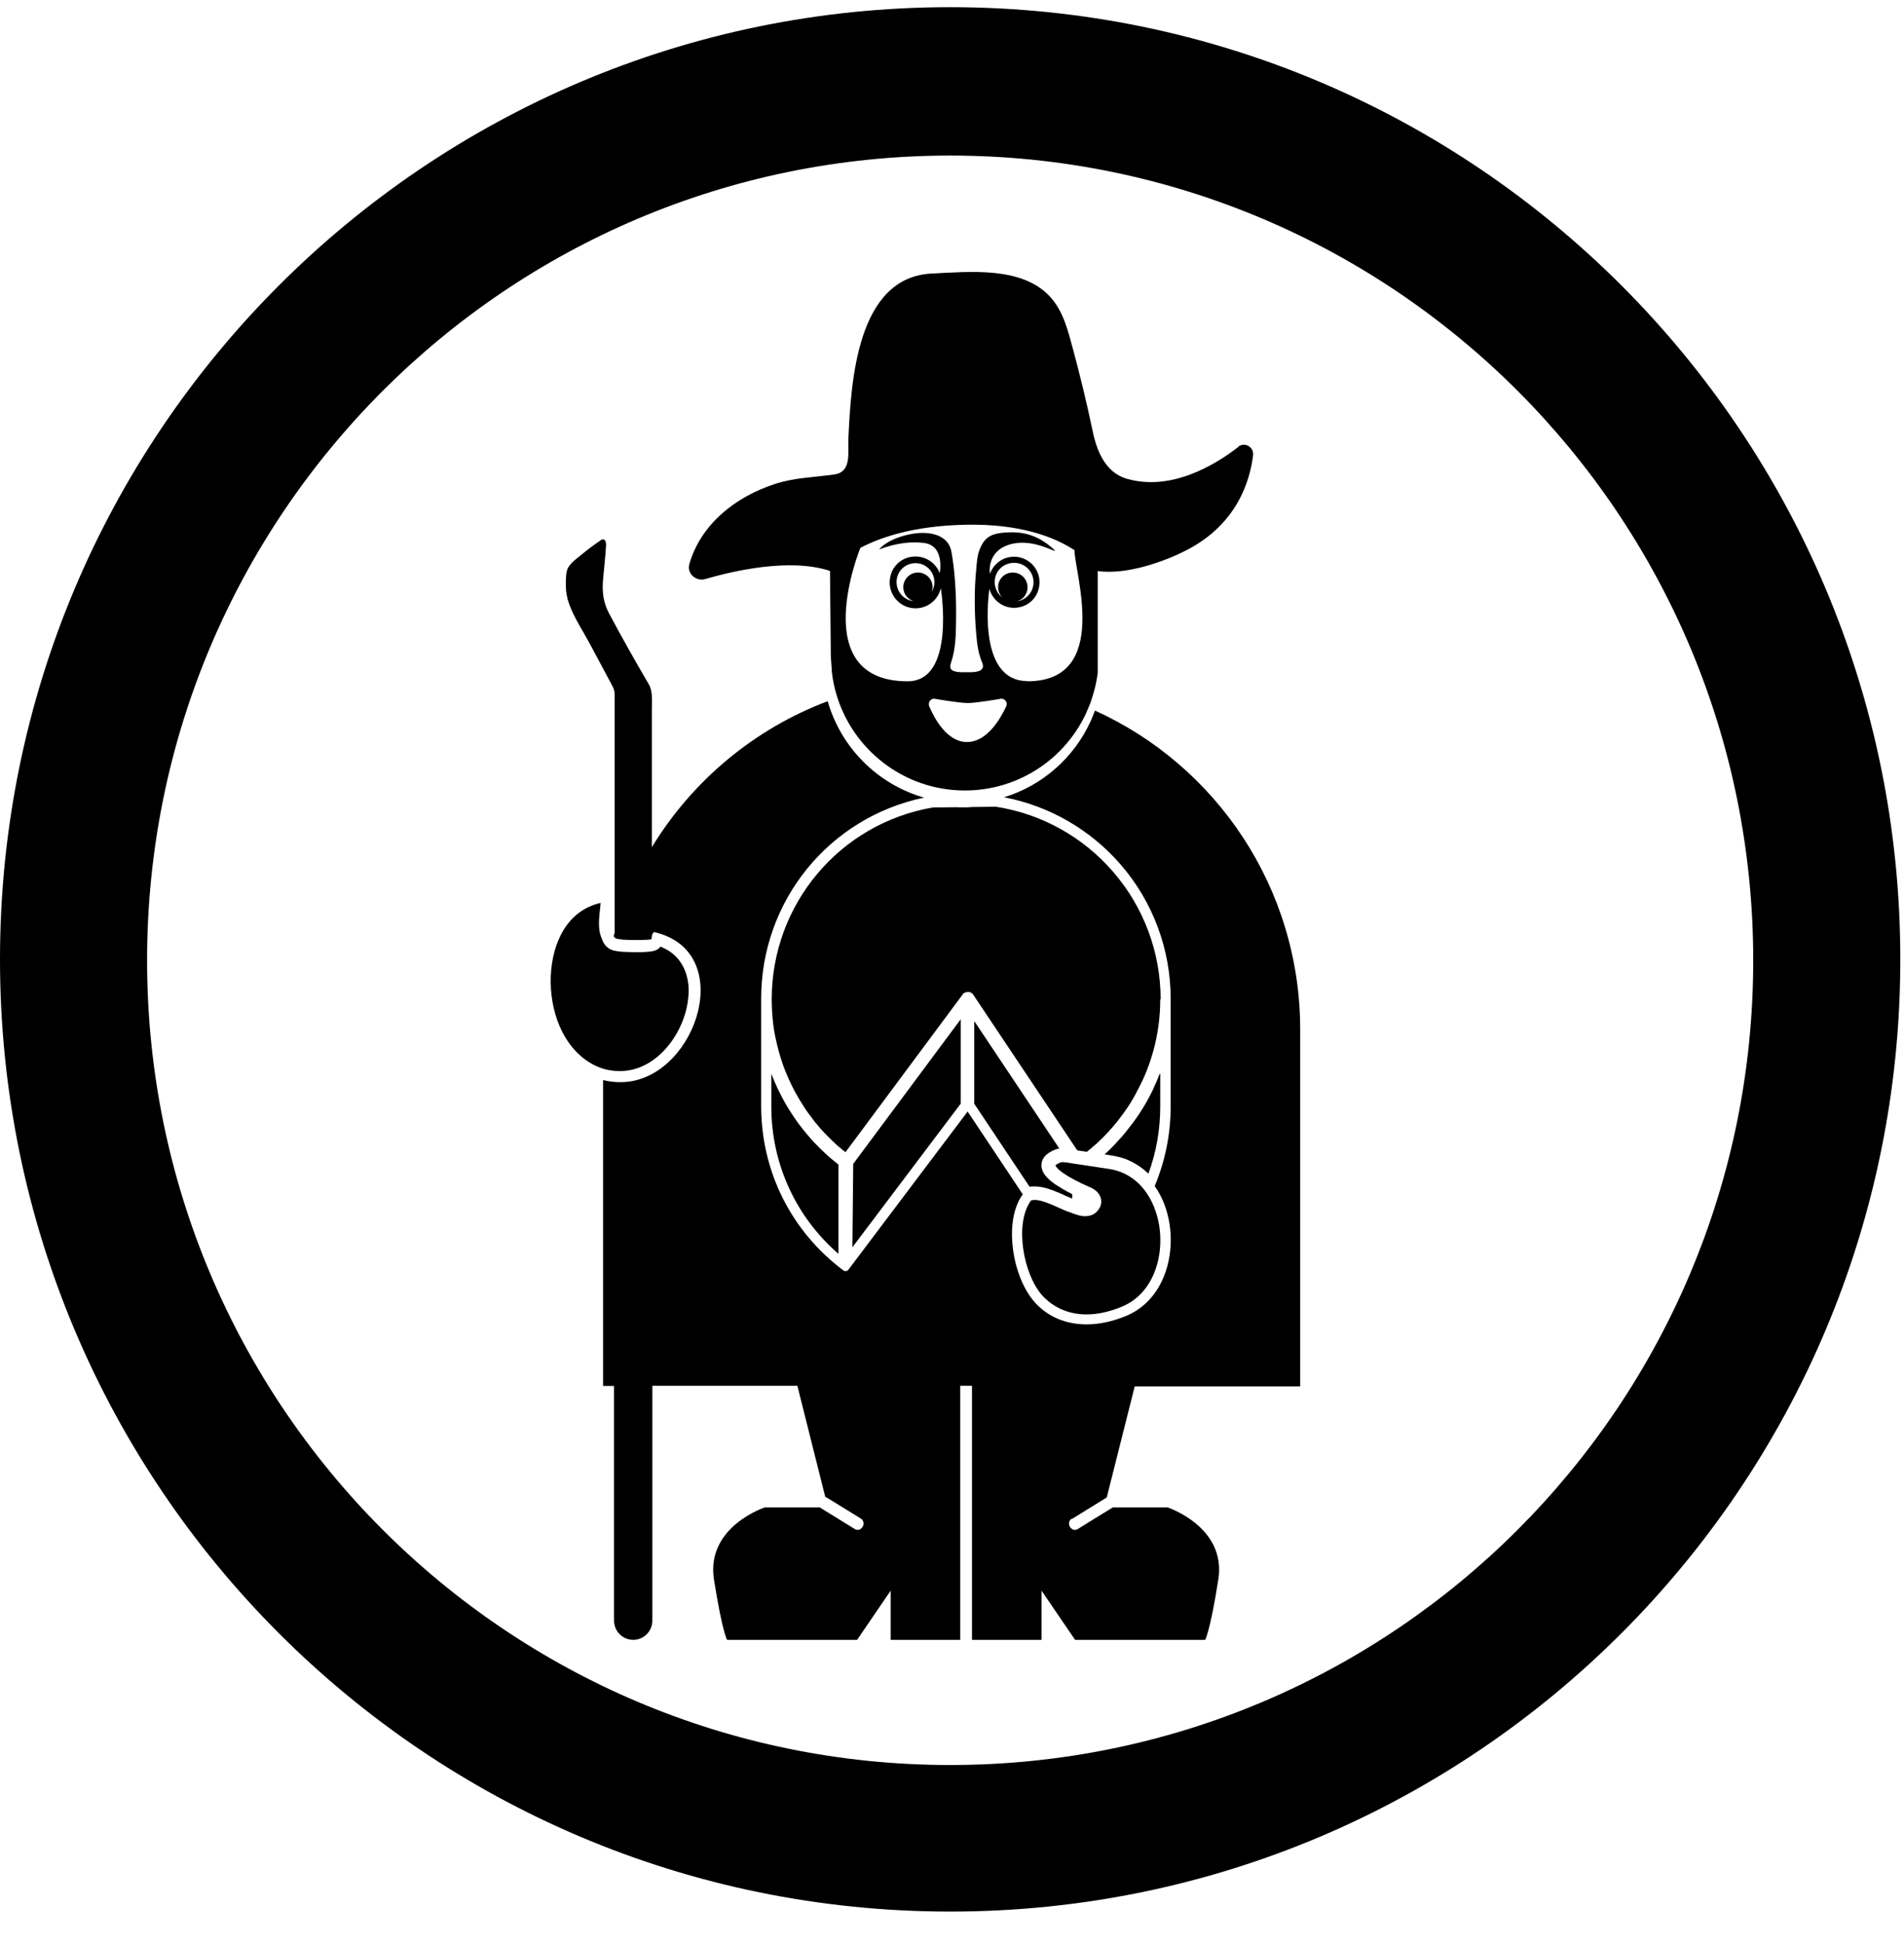
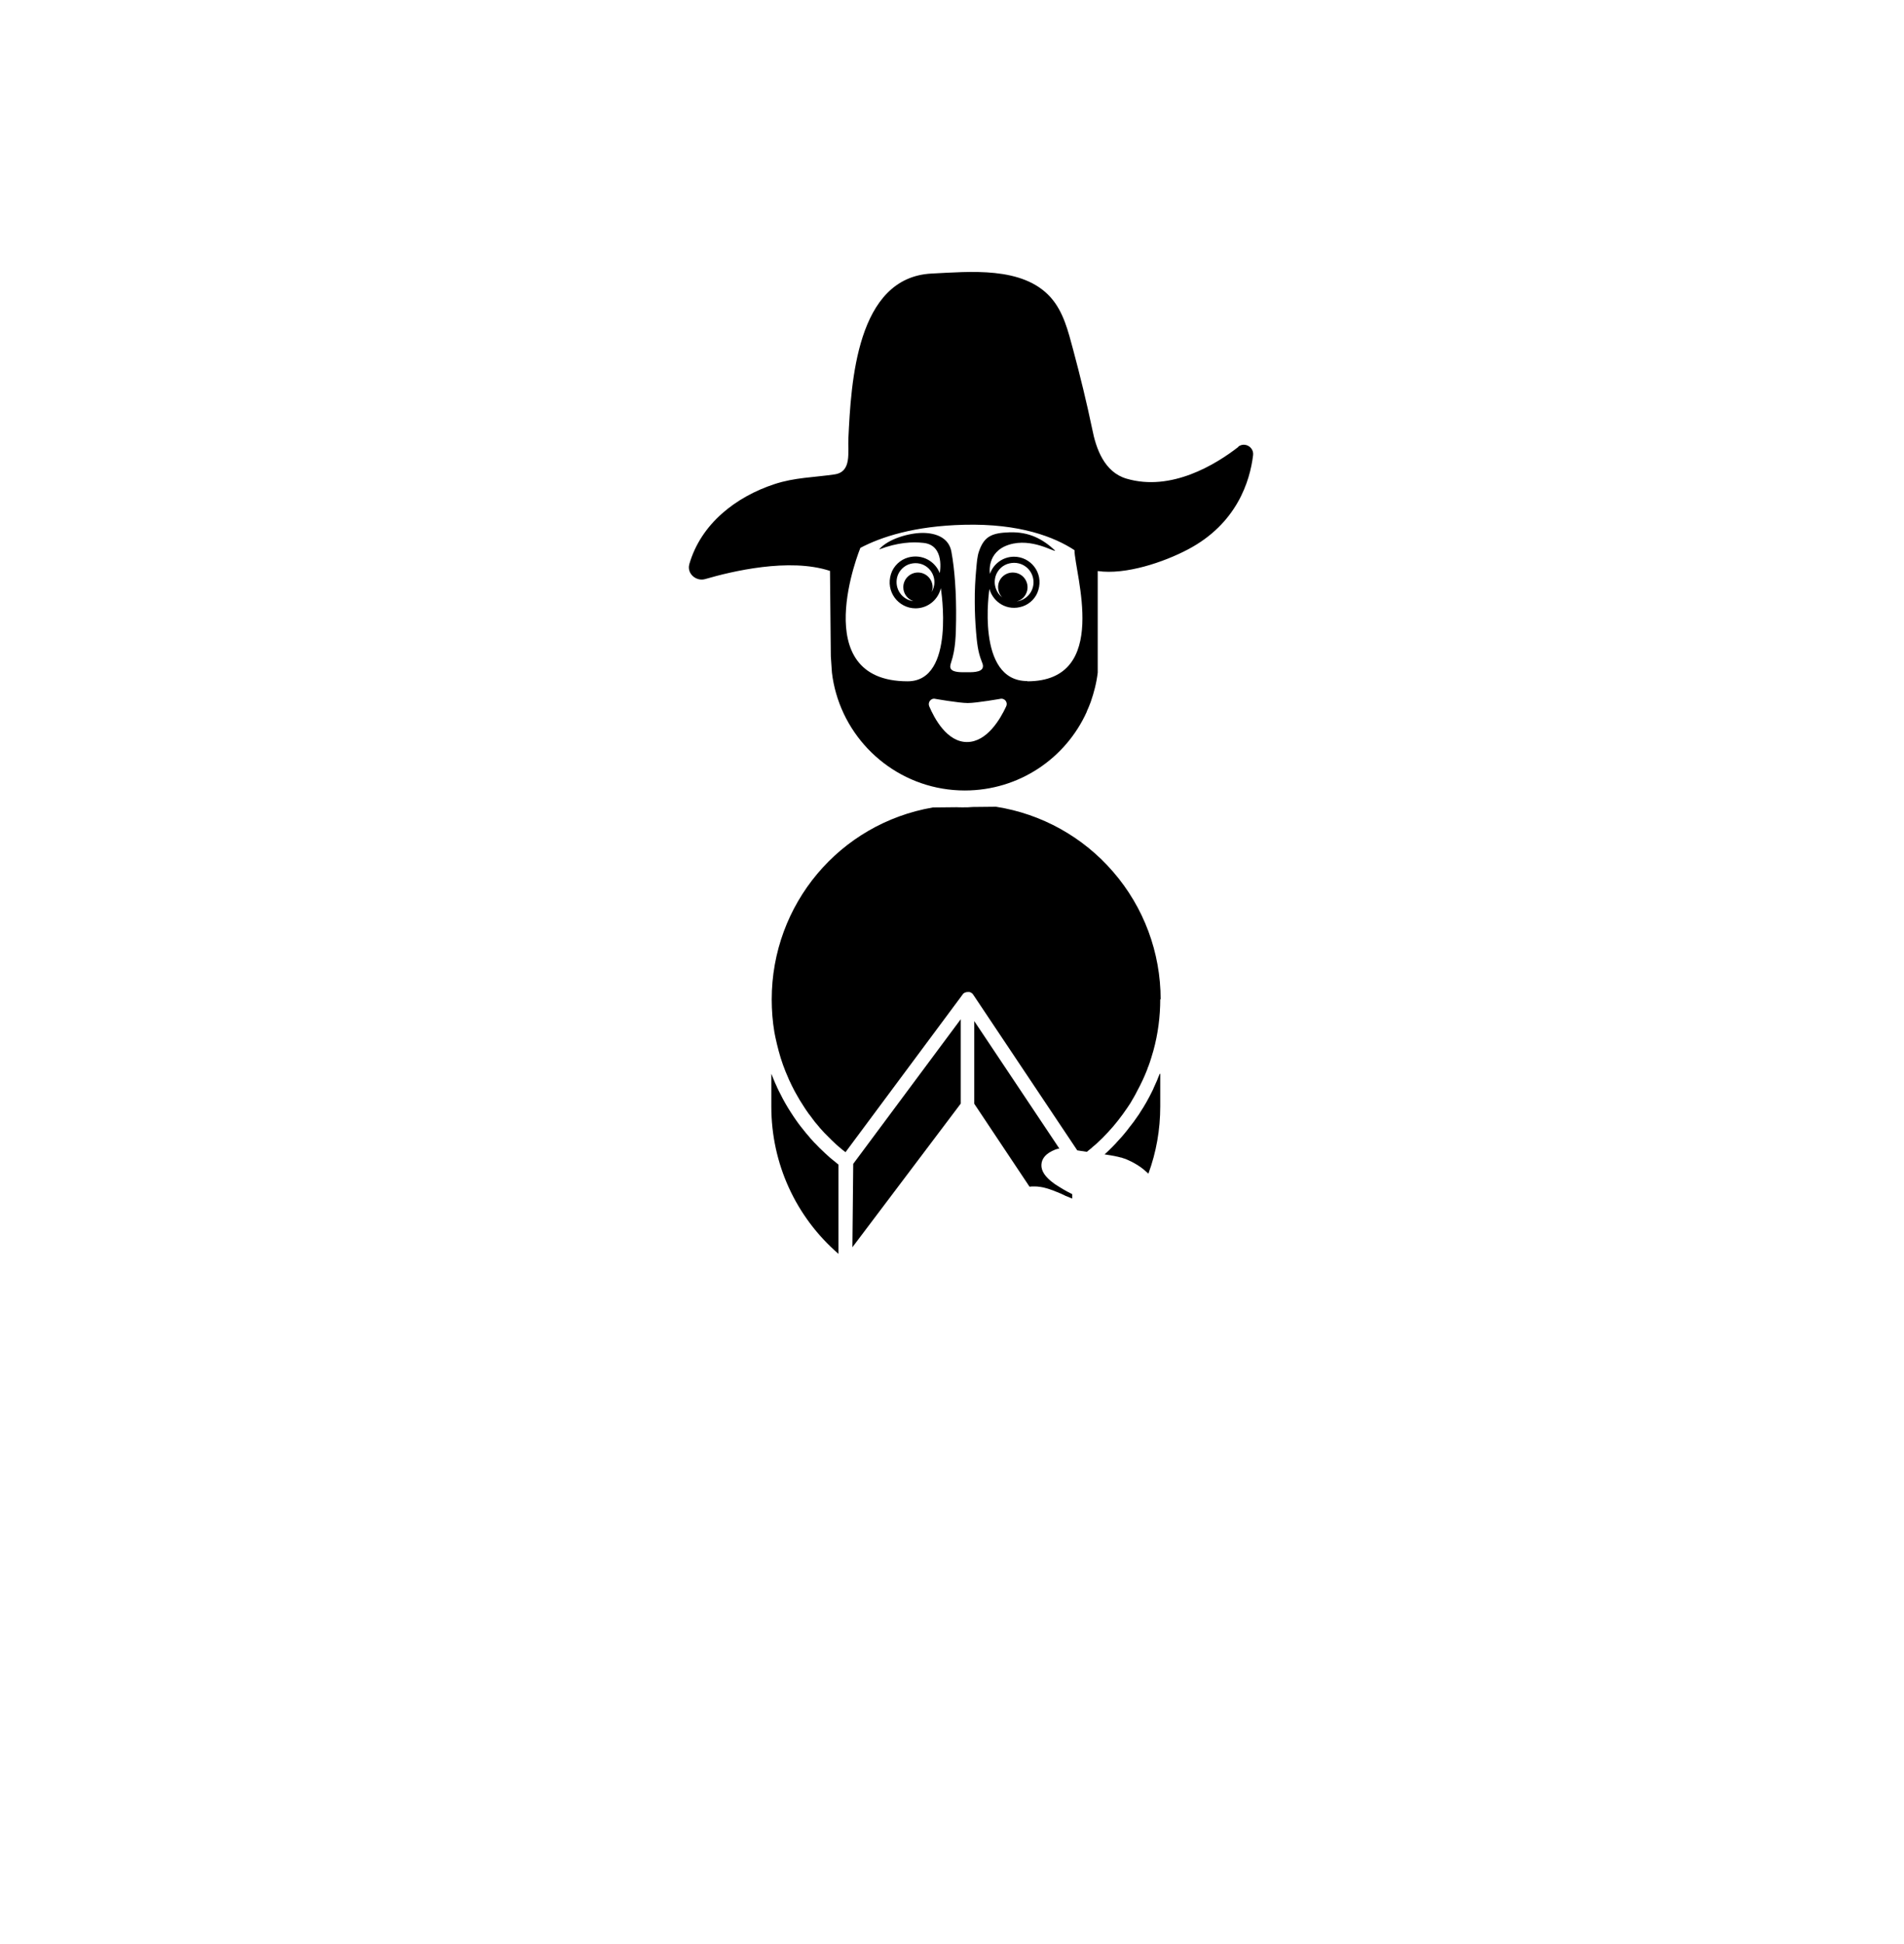
<svg xmlns="http://www.w3.org/2000/svg" width="48" height="49" viewBox="0 0 48 49" fill="none">
-   <path d="M23.954 0.181C10.725 0.181 0 10.926 0 24.181C0 37.436 10.725 48.181 23.954 48.181C37.183 48.181 47.907 37.436 47.907 24.181C47.907 10.926 37.186 0.181 23.954 0.181ZM23.954 44.487C12.771 44.487 3.708 35.407 3.708 24.206C3.708 13.004 12.771 3.921 23.954 3.921C35.136 3.921 44.199 13.001 44.199 24.206C44.199 35.41 35.136 44.487 23.954 44.487Z" fill="black" />
  <path d="M27.03 30.097V30.21C26.978 30.189 26.917 30.164 26.852 30.137L26.828 30.124C26.804 30.112 26.773 30.1 26.742 30.084L26.654 30.048C26.623 30.035 26.593 30.023 26.562 30.011C26.544 30.002 26.523 29.996 26.501 29.99L26.468 29.977C26.41 29.959 26.364 29.944 26.321 29.934C26.287 29.925 26.257 29.922 26.226 29.916C26.174 29.907 26.125 29.904 26.08 29.904C26.058 29.904 26.037 29.904 26.015 29.904C26 29.904 25.982 29.907 25.964 29.91C25.96 29.91 25.957 29.91 25.954 29.91L24.561 27.82V25.736L26.706 28.949C26.706 28.949 26.694 28.949 26.688 28.952C26.657 28.958 26.626 28.964 26.599 28.977C26.376 29.065 26.26 29.194 26.254 29.359C26.248 29.512 26.345 29.662 26.556 29.818C26.571 29.831 26.59 29.843 26.608 29.855C26.62 29.864 26.639 29.876 26.657 29.886C26.697 29.913 26.742 29.941 26.794 29.971C26.862 30.011 26.935 30.051 27.023 30.094L27.03 30.097Z" fill="black" />
-   <path d="M27.011 38.293C27.296 38.118 27.583 37.941 27.87 37.763C27.879 37.757 27.891 37.751 27.9 37.748L28.606 34.944H32.778V25.953C32.778 22.375 30.659 19.293 27.604 17.91C27.573 17.996 27.537 18.084 27.5 18.167C27.5 18.17 27.5 18.173 27.497 18.173C27.082 19.091 26.284 19.798 25.313 20.095C26.449 20.312 27.488 20.909 28.252 21.791C29.067 22.73 29.513 23.933 29.513 25.179V27.884C29.513 28.582 29.376 29.258 29.11 29.895C29.495 30.436 29.617 31.226 29.427 31.921C29.263 32.518 28.893 32.961 28.386 33.169C28.044 33.31 27.708 33.381 27.393 33.381C26.877 33.381 26.419 33.194 26.089 32.827C25.817 32.524 25.609 32.028 25.539 31.495C25.463 30.932 25.548 30.427 25.784 30.103L24.394 28.016L21.385 32.007C21.385 32.007 21.376 32.016 21.37 32.022C21.367 32.025 21.36 32.028 21.354 32.031C21.348 32.031 21.342 32.037 21.336 32.037C21.33 32.037 21.324 32.037 21.315 32.037C21.305 32.037 21.296 32.037 21.287 32.034C21.278 32.034 21.272 32.028 21.263 32.022C19.943 31.033 19.189 29.521 19.189 27.875V25.169C19.189 22.703 20.905 20.6 23.297 20.104C22.127 19.771 21.202 18.847 20.866 17.674C19.012 18.372 17.454 19.679 16.433 21.353V17.904C16.433 17.742 16.449 17.57 16.415 17.408C16.403 17.347 16.382 17.286 16.345 17.228C16.003 16.643 15.667 16.049 15.349 15.45C15.206 15.177 15.178 14.914 15.203 14.608C15.227 14.317 15.264 14.03 15.279 13.739C15.279 13.681 15.27 13.604 15.209 13.595C15.181 13.592 15.154 13.607 15.132 13.626C14.979 13.729 14.83 13.84 14.689 13.956C14.57 14.054 14.421 14.158 14.332 14.29C14.259 14.403 14.265 14.626 14.265 14.761C14.265 14.92 14.295 15.079 14.35 15.229C14.476 15.575 14.695 15.902 14.87 16.227C15.05 16.564 15.23 16.9 15.41 17.237C15.471 17.347 15.496 17.405 15.496 17.515V17.711C15.496 17.931 15.496 18.152 15.496 18.372C15.496 18.697 15.496 19.024 15.496 19.352C15.496 19.768 15.496 20.187 15.496 20.603C15.496 21.096 15.496 21.589 15.496 22.081V22.406C15.496 22.773 15.496 23.14 15.496 23.508C15.487 23.535 15.477 23.566 15.471 23.593C15.511 23.673 15.548 23.661 15.713 23.685C15.768 23.694 16.424 23.701 16.424 23.67C16.433 23.596 16.433 23.544 16.485 23.492C18.581 23.964 17.582 27.095 15.798 27.269C15.59 27.287 15.389 27.269 15.203 27.223V34.932H15.48C15.48 35.456 15.48 35.979 15.48 36.502C15.48 36.98 15.48 37.457 15.48 37.935C15.48 38.336 15.48 38.733 15.48 39.131C15.48 39.437 15.48 39.74 15.48 40.046C15.48 40.242 15.48 40.438 15.48 40.634V40.845C15.48 41.114 15.694 41.332 15.963 41.332C16.232 41.332 16.446 41.114 16.446 40.845V34.929H20.102L20.805 37.73C20.805 37.73 20.829 37.739 20.841 37.745C21.128 37.922 21.412 38.097 21.7 38.274C21.864 38.378 21.712 38.639 21.547 38.538C21.26 38.36 20.976 38.185 20.689 38.008C20.682 38.005 20.673 37.999 20.667 37.993H19.283C19.283 37.993 17.787 38.482 18 39.817C18.211 41.148 18.33 41.332 18.33 41.332H21.608L22.454 40.092V41.332H24.207V34.929H24.504V41.332H26.257V40.092L27.103 41.332H30.381C30.381 41.332 30.503 41.148 30.713 39.817C30.927 38.482 29.431 37.993 29.431 37.993H28.053C28.053 37.993 28.041 38.002 28.032 38.008C27.744 38.182 27.46 38.36 27.173 38.538C27.008 38.639 26.856 38.378 27.021 38.274L27.011 38.293Z" fill="black" />
-   <path d="M29.25 25.182C29.25 25.625 29.192 26.066 29.076 26.485C29.058 26.547 29.04 26.608 29.021 26.669C29.021 26.669 29.021 26.675 29.018 26.678C29.009 26.709 29 26.739 28.988 26.773L28.954 26.868C28.942 26.892 28.93 26.926 28.921 26.957C28.847 27.146 28.762 27.327 28.67 27.495C28.655 27.526 28.64 27.554 28.624 27.584C28.609 27.612 28.594 27.639 28.576 27.67C28.563 27.694 28.548 27.716 28.536 27.737L28.517 27.771C28.505 27.795 28.49 27.817 28.475 27.838C28.456 27.866 28.438 27.893 28.42 27.921C28.383 27.976 28.343 28.031 28.304 28.086C28.267 28.135 28.227 28.187 28.188 28.239C28.105 28.346 28.023 28.441 27.94 28.53C27.91 28.561 27.879 28.594 27.849 28.625C27.833 28.643 27.818 28.655 27.806 28.671C27.772 28.704 27.742 28.732 27.711 28.759C27.693 28.778 27.677 28.793 27.662 28.808C27.625 28.842 27.589 28.876 27.549 28.906C27.537 28.919 27.528 28.928 27.519 28.934C27.479 28.968 27.439 29.001 27.399 29.032L27.158 28.995L24.544 25.084C24.544 25.084 24.54 25.078 24.537 25.075C24.531 25.062 24.522 25.056 24.519 25.05C24.513 25.044 24.51 25.041 24.504 25.035C24.498 25.032 24.491 25.026 24.485 25.023C24.479 25.02 24.473 25.017 24.467 25.013C24.461 25.013 24.458 25.007 24.452 25.007C24.449 25.007 24.44 25.004 24.437 25.004C24.433 25.004 24.43 25.004 24.427 25.004H24.424C24.412 25.004 24.406 25.004 24.4 25.004C24.388 25.004 24.375 25.004 24.363 25.007C24.351 25.007 24.342 25.013 24.333 25.017C24.333 25.017 24.327 25.017 24.323 25.02C24.32 25.02 24.314 25.023 24.311 25.026C24.305 25.029 24.302 25.032 24.296 25.035C24.287 25.041 24.281 25.047 24.278 25.053C24.272 25.059 24.265 25.069 24.259 25.078L24.253 25.087L21.315 29.041C21.29 29.023 21.263 29.001 21.238 28.98C21.226 28.971 21.22 28.964 21.211 28.958C21.162 28.919 21.119 28.879 21.073 28.839C21.052 28.821 21.031 28.799 21.012 28.781L20.979 28.75C20.979 28.75 20.967 28.738 20.96 28.732C20.945 28.716 20.927 28.701 20.912 28.683C20.912 28.68 20.899 28.674 20.899 28.671C20.863 28.634 20.829 28.6 20.796 28.567L20.789 28.561L20.747 28.515C20.719 28.484 20.692 28.453 20.664 28.423C20.664 28.423 20.655 28.41 20.652 28.407C20.612 28.361 20.576 28.319 20.539 28.273L20.521 28.248C20.496 28.215 20.466 28.178 20.441 28.141C20.432 28.129 20.426 28.123 20.42 28.114C20.411 28.101 20.405 28.092 20.395 28.083C20.38 28.062 20.316 27.97 20.316 27.97L20.264 27.89C20.227 27.835 20.191 27.774 20.154 27.716L20.139 27.688C20.127 27.67 20.117 27.648 20.105 27.63C20.056 27.547 20.008 27.459 19.959 27.358C19.959 27.358 19.925 27.284 19.916 27.266C19.901 27.235 19.885 27.205 19.873 27.171C19.775 26.954 19.693 26.724 19.632 26.495C19.598 26.372 19.571 26.25 19.546 26.137L19.522 26.014C19.476 25.742 19.455 25.463 19.455 25.191C19.455 22.795 21.162 20.759 23.517 20.352L24.113 20.346C24.165 20.349 24.223 20.349 24.278 20.349C24.36 20.349 24.44 20.349 24.525 20.34L25.109 20.334C26.254 20.512 27.302 21.093 28.062 21.974C28.835 22.865 29.26 24.006 29.26 25.191L29.25 25.182Z" fill="black" />
+   <path d="M29.25 25.182C29.25 25.625 29.192 26.066 29.076 26.485C29.058 26.547 29.04 26.608 29.021 26.669C29.021 26.669 29.021 26.675 29.018 26.678C29.009 26.709 29 26.739 28.988 26.773L28.954 26.868C28.942 26.892 28.93 26.926 28.921 26.957C28.847 27.146 28.762 27.327 28.67 27.495C28.655 27.526 28.64 27.554 28.624 27.584C28.609 27.612 28.594 27.639 28.576 27.67C28.563 27.694 28.548 27.716 28.536 27.737L28.517 27.771C28.505 27.795 28.49 27.817 28.475 27.838C28.456 27.866 28.438 27.893 28.42 27.921C28.383 27.976 28.343 28.031 28.304 28.086C28.267 28.135 28.227 28.187 28.188 28.239C28.105 28.346 28.023 28.441 27.94 28.53C27.91 28.561 27.879 28.594 27.849 28.625C27.833 28.643 27.818 28.655 27.806 28.671C27.693 28.778 27.677 28.793 27.662 28.808C27.625 28.842 27.589 28.876 27.549 28.906C27.537 28.919 27.528 28.928 27.519 28.934C27.479 28.968 27.439 29.001 27.399 29.032L27.158 28.995L24.544 25.084C24.544 25.084 24.54 25.078 24.537 25.075C24.531 25.062 24.522 25.056 24.519 25.05C24.513 25.044 24.51 25.041 24.504 25.035C24.498 25.032 24.491 25.026 24.485 25.023C24.479 25.02 24.473 25.017 24.467 25.013C24.461 25.013 24.458 25.007 24.452 25.007C24.449 25.007 24.44 25.004 24.437 25.004C24.433 25.004 24.43 25.004 24.427 25.004H24.424C24.412 25.004 24.406 25.004 24.4 25.004C24.388 25.004 24.375 25.004 24.363 25.007C24.351 25.007 24.342 25.013 24.333 25.017C24.333 25.017 24.327 25.017 24.323 25.02C24.32 25.02 24.314 25.023 24.311 25.026C24.305 25.029 24.302 25.032 24.296 25.035C24.287 25.041 24.281 25.047 24.278 25.053C24.272 25.059 24.265 25.069 24.259 25.078L24.253 25.087L21.315 29.041C21.29 29.023 21.263 29.001 21.238 28.98C21.226 28.971 21.22 28.964 21.211 28.958C21.162 28.919 21.119 28.879 21.073 28.839C21.052 28.821 21.031 28.799 21.012 28.781L20.979 28.75C20.979 28.75 20.967 28.738 20.96 28.732C20.945 28.716 20.927 28.701 20.912 28.683C20.912 28.68 20.899 28.674 20.899 28.671C20.863 28.634 20.829 28.6 20.796 28.567L20.789 28.561L20.747 28.515C20.719 28.484 20.692 28.453 20.664 28.423C20.664 28.423 20.655 28.41 20.652 28.407C20.612 28.361 20.576 28.319 20.539 28.273L20.521 28.248C20.496 28.215 20.466 28.178 20.441 28.141C20.432 28.129 20.426 28.123 20.42 28.114C20.411 28.101 20.405 28.092 20.395 28.083C20.38 28.062 20.316 27.97 20.316 27.97L20.264 27.89C20.227 27.835 20.191 27.774 20.154 27.716L20.139 27.688C20.127 27.67 20.117 27.648 20.105 27.63C20.056 27.547 20.008 27.459 19.959 27.358C19.959 27.358 19.925 27.284 19.916 27.266C19.901 27.235 19.885 27.205 19.873 27.171C19.775 26.954 19.693 26.724 19.632 26.495C19.598 26.372 19.571 26.25 19.546 26.137L19.522 26.014C19.476 25.742 19.455 25.463 19.455 25.191C19.455 22.795 21.162 20.759 23.517 20.352L24.113 20.346C24.165 20.349 24.223 20.349 24.278 20.349C24.36 20.349 24.44 20.349 24.525 20.34L25.109 20.334C26.254 20.512 27.302 21.093 28.062 21.974C28.835 22.865 29.26 24.006 29.26 25.191L29.25 25.182Z" fill="black" />
  <path d="M21.137 29.344V31.603C20.059 30.669 19.445 29.326 19.445 27.89V27.064C19.461 27.107 19.479 27.15 19.497 27.192C19.525 27.26 19.552 27.324 19.583 27.388L19.589 27.404C19.619 27.468 19.647 27.526 19.677 27.581C19.714 27.658 19.757 27.737 19.803 27.817C19.849 27.896 19.894 27.973 19.943 28.046L20.001 28.135C20.041 28.196 20.084 28.255 20.123 28.31C20.166 28.365 20.206 28.423 20.252 28.475C20.252 28.478 20.258 28.484 20.261 28.487C20.301 28.539 20.343 28.588 20.386 28.637L20.401 28.655C20.401 28.655 20.42 28.677 20.429 28.689C20.459 28.723 20.487 28.753 20.517 28.787L20.572 28.842C20.597 28.87 20.627 28.897 20.655 28.928C20.676 28.949 20.698 28.971 20.722 28.992C20.768 29.038 20.817 29.081 20.863 29.124C20.899 29.157 20.936 29.191 20.976 29.222C20.994 29.234 21.006 29.246 21.021 29.258C21.061 29.289 21.098 29.323 21.137 29.353V29.344Z" fill="black" />
  <path d="M24.22 25.69V27.817L21.489 31.437L21.51 29.335L24.22 25.69Z" fill="black" />
  <path d="M29.25 27.064V27.887C29.25 28.475 29.149 29.044 28.951 29.583C28.939 29.57 28.927 29.558 28.911 29.546C28.896 29.531 28.878 29.515 28.859 29.5C28.835 29.479 28.807 29.457 28.78 29.436L28.768 29.427C28.749 29.414 28.731 29.402 28.713 29.39C28.691 29.375 28.67 29.359 28.645 29.347C28.575 29.304 28.505 29.267 28.432 29.237C28.419 29.231 28.401 29.222 28.383 29.215C28.371 29.209 28.355 29.206 28.337 29.2C28.316 29.191 28.291 29.185 28.267 29.176H28.258C28.255 29.176 28.248 29.173 28.245 29.173L28.221 29.166C28.206 29.163 28.187 29.157 28.172 29.154C28.114 29.142 28.056 29.13 28.004 29.121C28.004 29.121 27.86 29.099 27.845 29.096C27.854 29.09 27.86 29.084 27.867 29.078C27.916 29.032 27.961 28.992 28.004 28.946C28.022 28.928 28.041 28.913 28.056 28.894L28.077 28.873C28.099 28.851 28.117 28.83 28.139 28.808L28.151 28.793C28.172 28.772 28.197 28.744 28.221 28.717C28.242 28.695 28.264 28.671 28.288 28.643C28.309 28.619 28.328 28.597 28.349 28.57C28.374 28.539 28.401 28.509 28.426 28.475C28.438 28.459 28.453 28.441 28.465 28.423C28.499 28.383 28.529 28.34 28.563 28.297C28.563 28.294 28.59 28.261 28.59 28.261C28.618 28.224 28.645 28.184 28.67 28.147C28.697 28.111 28.725 28.071 28.749 28.028C28.853 27.872 28.951 27.698 29.043 27.511L29.055 27.486C29.067 27.465 29.076 27.444 29.085 27.419C29.14 27.306 29.189 27.186 29.235 27.067L29.25 27.064Z" fill="black" />
-   <path d="M29.174 31.856C29.034 32.374 28.716 32.756 28.285 32.934C27.971 33.065 27.668 33.13 27.39 33.13C26.798 33.13 26.44 32.833 26.278 32.655C25.796 32.12 25.567 30.84 25.991 30.259C26.016 30.25 26.046 30.244 26.083 30.244C26.165 30.244 26.269 30.268 26.407 30.32C26.446 30.335 26.489 30.351 26.529 30.369C26.559 30.381 26.59 30.397 26.62 30.409C26.642 30.418 26.666 30.43 26.688 30.439C26.794 30.488 26.898 30.534 26.99 30.562L27.091 30.599C27.109 30.605 27.128 30.611 27.146 30.617C27.149 30.617 27.155 30.62 27.158 30.62C27.228 30.645 27.299 30.654 27.363 30.654C27.46 30.654 27.546 30.626 27.616 30.571C27.628 30.562 27.638 30.553 27.65 30.54C27.766 30.421 27.772 30.302 27.757 30.225C27.732 30.103 27.644 29.999 27.509 29.938C27.506 29.938 27.494 29.931 27.482 29.925C27.473 29.922 27.463 29.916 27.454 29.913C27.409 29.892 27.347 29.864 27.277 29.833C26.7 29.558 26.617 29.405 26.608 29.374C26.617 29.362 26.651 29.335 26.733 29.301C26.749 29.295 26.77 29.292 26.794 29.292C26.828 29.292 26.871 29.298 26.914 29.304C26.932 29.307 26.95 29.31 26.969 29.313C26.993 29.313 27.008 29.319 27.021 29.322C27.024 29.322 27.418 29.381 27.418 29.381L27.454 29.387L27.958 29.463C28.325 29.518 28.64 29.711 28.869 30.017C29.229 30.501 29.348 31.223 29.174 31.86V31.856Z" fill="black" />
-   <path d="M17.356 25.087C17.304 25.938 16.65 26.905 15.761 26.99C15.712 26.994 15.664 26.997 15.621 26.997C15.502 26.997 15.379 26.981 15.266 26.954C14.814 26.837 14.414 26.488 14.167 25.993C13.8 25.258 13.788 24.264 14.133 23.575C14.35 23.14 14.698 22.859 15.141 22.758C15.138 22.804 15.132 22.856 15.129 22.895C15.101 23.134 15.074 23.404 15.15 23.606C15.175 23.667 15.19 23.707 15.205 23.74C15.309 23.942 15.471 23.964 15.593 23.979C15.615 23.979 15.636 23.985 15.661 23.988C15.682 23.988 15.871 24 16.055 24C16.421 24 16.537 23.967 16.604 23.909C16.623 23.893 16.635 23.878 16.65 23.86C17.34 24.132 17.377 24.802 17.359 25.084L17.356 25.087Z" fill="black" />
  <path d="M31.221 11.263C30.646 11.71 29.528 12.395 28.401 12.065C27.842 11.902 27.631 11.312 27.534 10.81C27.393 10.136 27.231 9.475 27.054 8.814C26.929 8.352 26.813 7.863 26.489 7.498C25.783 6.703 24.436 6.85 23.486 6.895C21.59 6.99 21.455 9.65 21.388 11.049C21.37 11.397 21.48 11.893 21.04 11.957C20.523 12.034 20.032 12.034 19.525 12.202C18.553 12.521 17.671 13.2 17.377 14.222V14.225C17.313 14.458 17.551 14.663 17.78 14.595C18.437 14.403 19.897 14.051 20.924 14.39L20.945 16.542L20.973 16.952C20.994 17.133 21.03 17.307 21.079 17.478C21.483 18.889 22.784 19.924 24.323 19.924C25.689 19.924 26.865 19.116 27.396 17.944C27.396 17.944 27.396 17.944 27.396 17.938C27.433 17.858 27.466 17.775 27.497 17.693C27.579 17.457 27.644 17.209 27.674 16.952V16.153V14.393C28.377 14.495 29.339 14.17 29.947 13.849C31.181 13.2 31.511 12.129 31.59 11.477C31.618 11.269 31.379 11.131 31.214 11.26L31.221 11.263ZM25.365 17.806C25.221 18.118 24.882 18.703 24.378 18.703C23.874 18.703 23.557 18.112 23.425 17.8C23.389 17.708 23.456 17.61 23.55 17.61C23.55 17.61 24.174 17.72 24.397 17.72C24.62 17.72 25.243 17.61 25.243 17.61C25.344 17.61 25.411 17.714 25.365 17.806ZM25.899 17.166C24.586 17.166 24.943 14.843 24.943 14.843C25.038 15.183 25.395 15.413 25.78 15.284C25.97 15.22 26.122 15.064 26.177 14.871C26.309 14.43 25.979 14.032 25.564 14.032C25.282 14.032 25.044 14.213 24.956 14.464C24.956 14.464 24.858 13.913 25.438 13.729C26.009 13.549 26.572 13.919 26.602 13.879C26.281 13.579 25.939 13.402 25.451 13.417C25.008 13.432 24.812 13.515 24.681 13.895C24.635 14.026 24.626 14.182 24.613 14.32C24.586 14.602 24.571 14.886 24.574 15.174C24.574 15.425 24.586 15.679 24.607 15.933C24.629 16.184 24.65 16.423 24.745 16.661C24.763 16.707 24.788 16.759 24.779 16.808C24.763 16.961 24.461 16.943 24.354 16.943C24.256 16.943 24.033 16.955 23.972 16.86C23.942 16.814 23.96 16.75 23.978 16.695C24.094 16.352 24.097 15.991 24.103 15.633C24.107 15.306 24.1 14.978 24.076 14.654C24.058 14.403 24.03 14.149 23.984 13.901C23.92 13.555 23.596 13.432 23.26 13.432C22.924 13.432 22.39 13.579 22.161 13.849C22.637 13.668 23.004 13.653 23.282 13.684C23.832 13.742 23.691 14.445 23.691 14.445C23.575 14.149 23.251 13.956 22.897 14.051C22.695 14.106 22.527 14.265 22.463 14.464C22.317 14.914 22.652 15.333 23.08 15.333C23.392 15.333 23.651 15.116 23.718 14.825C23.718 14.825 24.103 17.172 22.882 17.172C20.31 17.172 21.69 13.809 21.69 13.809C22.213 13.534 23.044 13.258 24.302 13.227C25.719 13.191 26.59 13.54 27.088 13.867C27.088 14.433 28.01 17.172 25.899 17.172V17.166ZM25.609 14.439C25.408 14.397 25.212 14.522 25.169 14.724C25.145 14.85 25.185 14.972 25.267 15.061C25.117 14.941 25.035 14.739 25.099 14.522C25.148 14.363 25.282 14.237 25.444 14.201C25.768 14.124 26.055 14.363 26.055 14.675C26.055 14.923 25.872 15.125 25.631 15.159C25.762 15.125 25.866 15.021 25.896 14.88C25.939 14.678 25.811 14.482 25.612 14.439H25.609ZM23.144 14.43C22.94 14.43 22.772 14.595 22.772 14.801C22.772 14.963 22.878 15.101 23.025 15.152C22.75 15.119 22.546 14.85 22.616 14.553C22.656 14.387 22.793 14.25 22.958 14.21C23.276 14.13 23.557 14.369 23.557 14.675C23.557 14.764 23.529 14.853 23.486 14.923C23.502 14.883 23.511 14.843 23.511 14.801C23.511 14.595 23.343 14.43 23.141 14.43H23.144Z" fill="black" />
</svg>